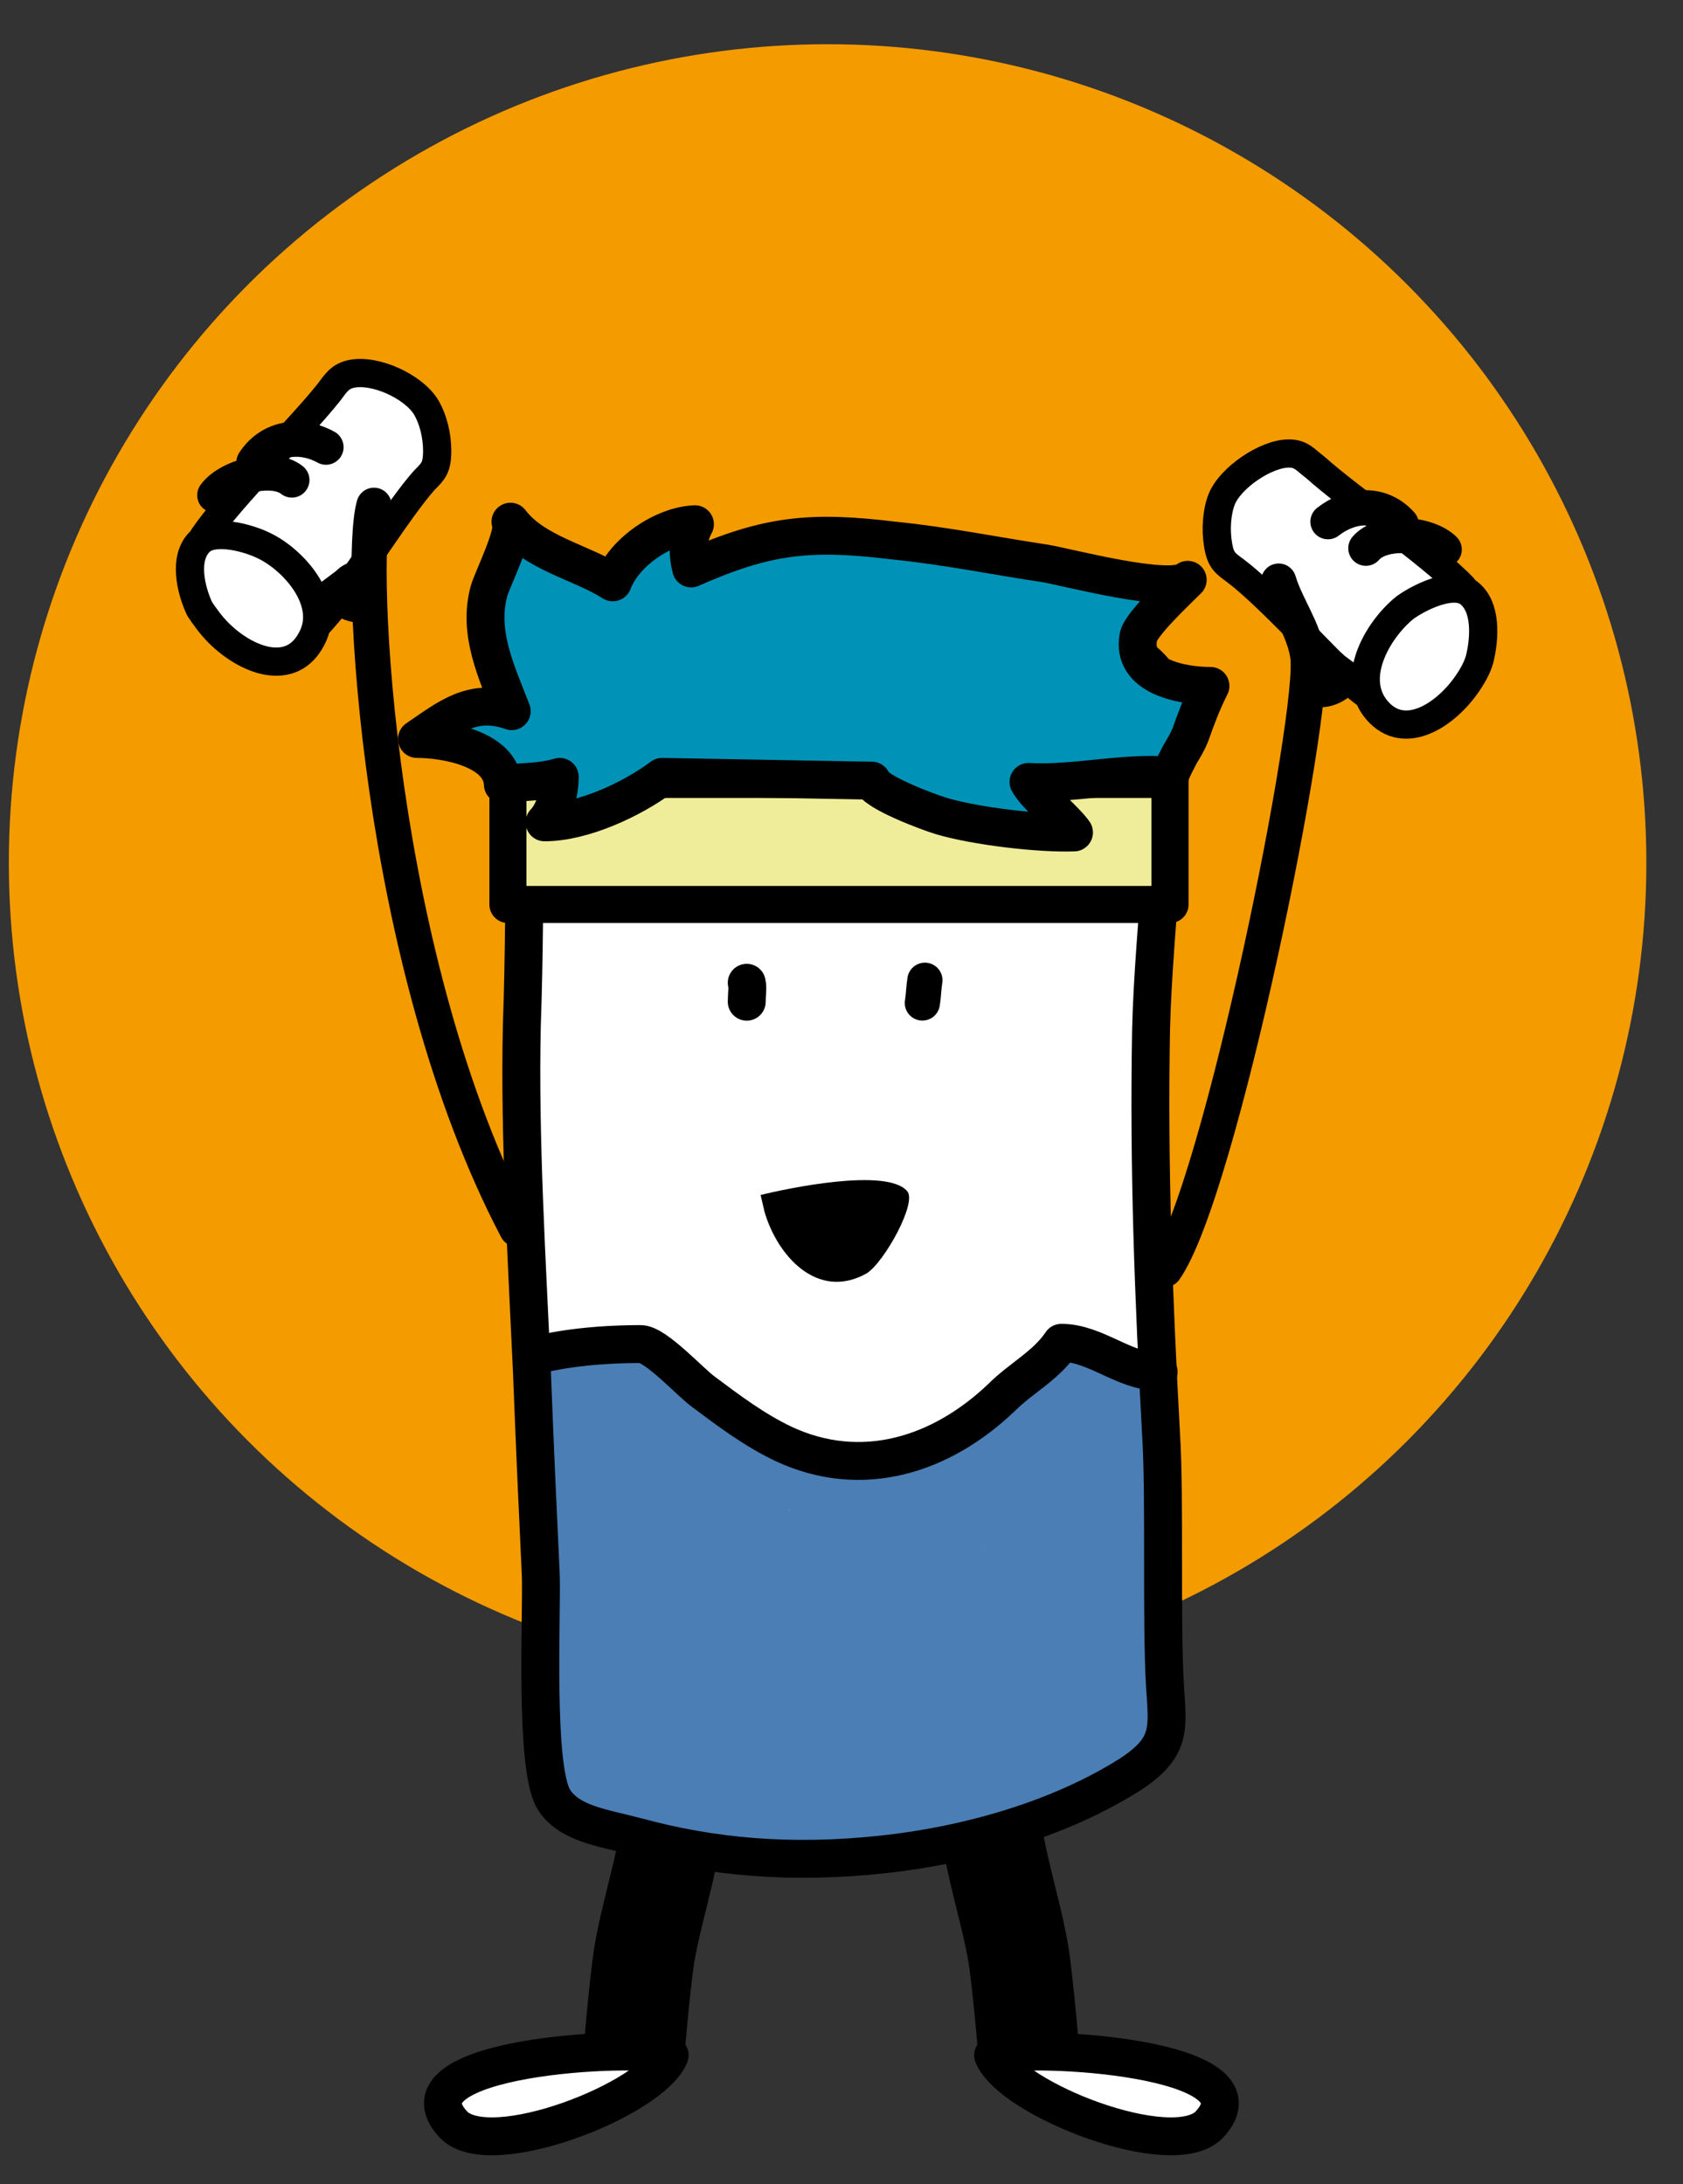
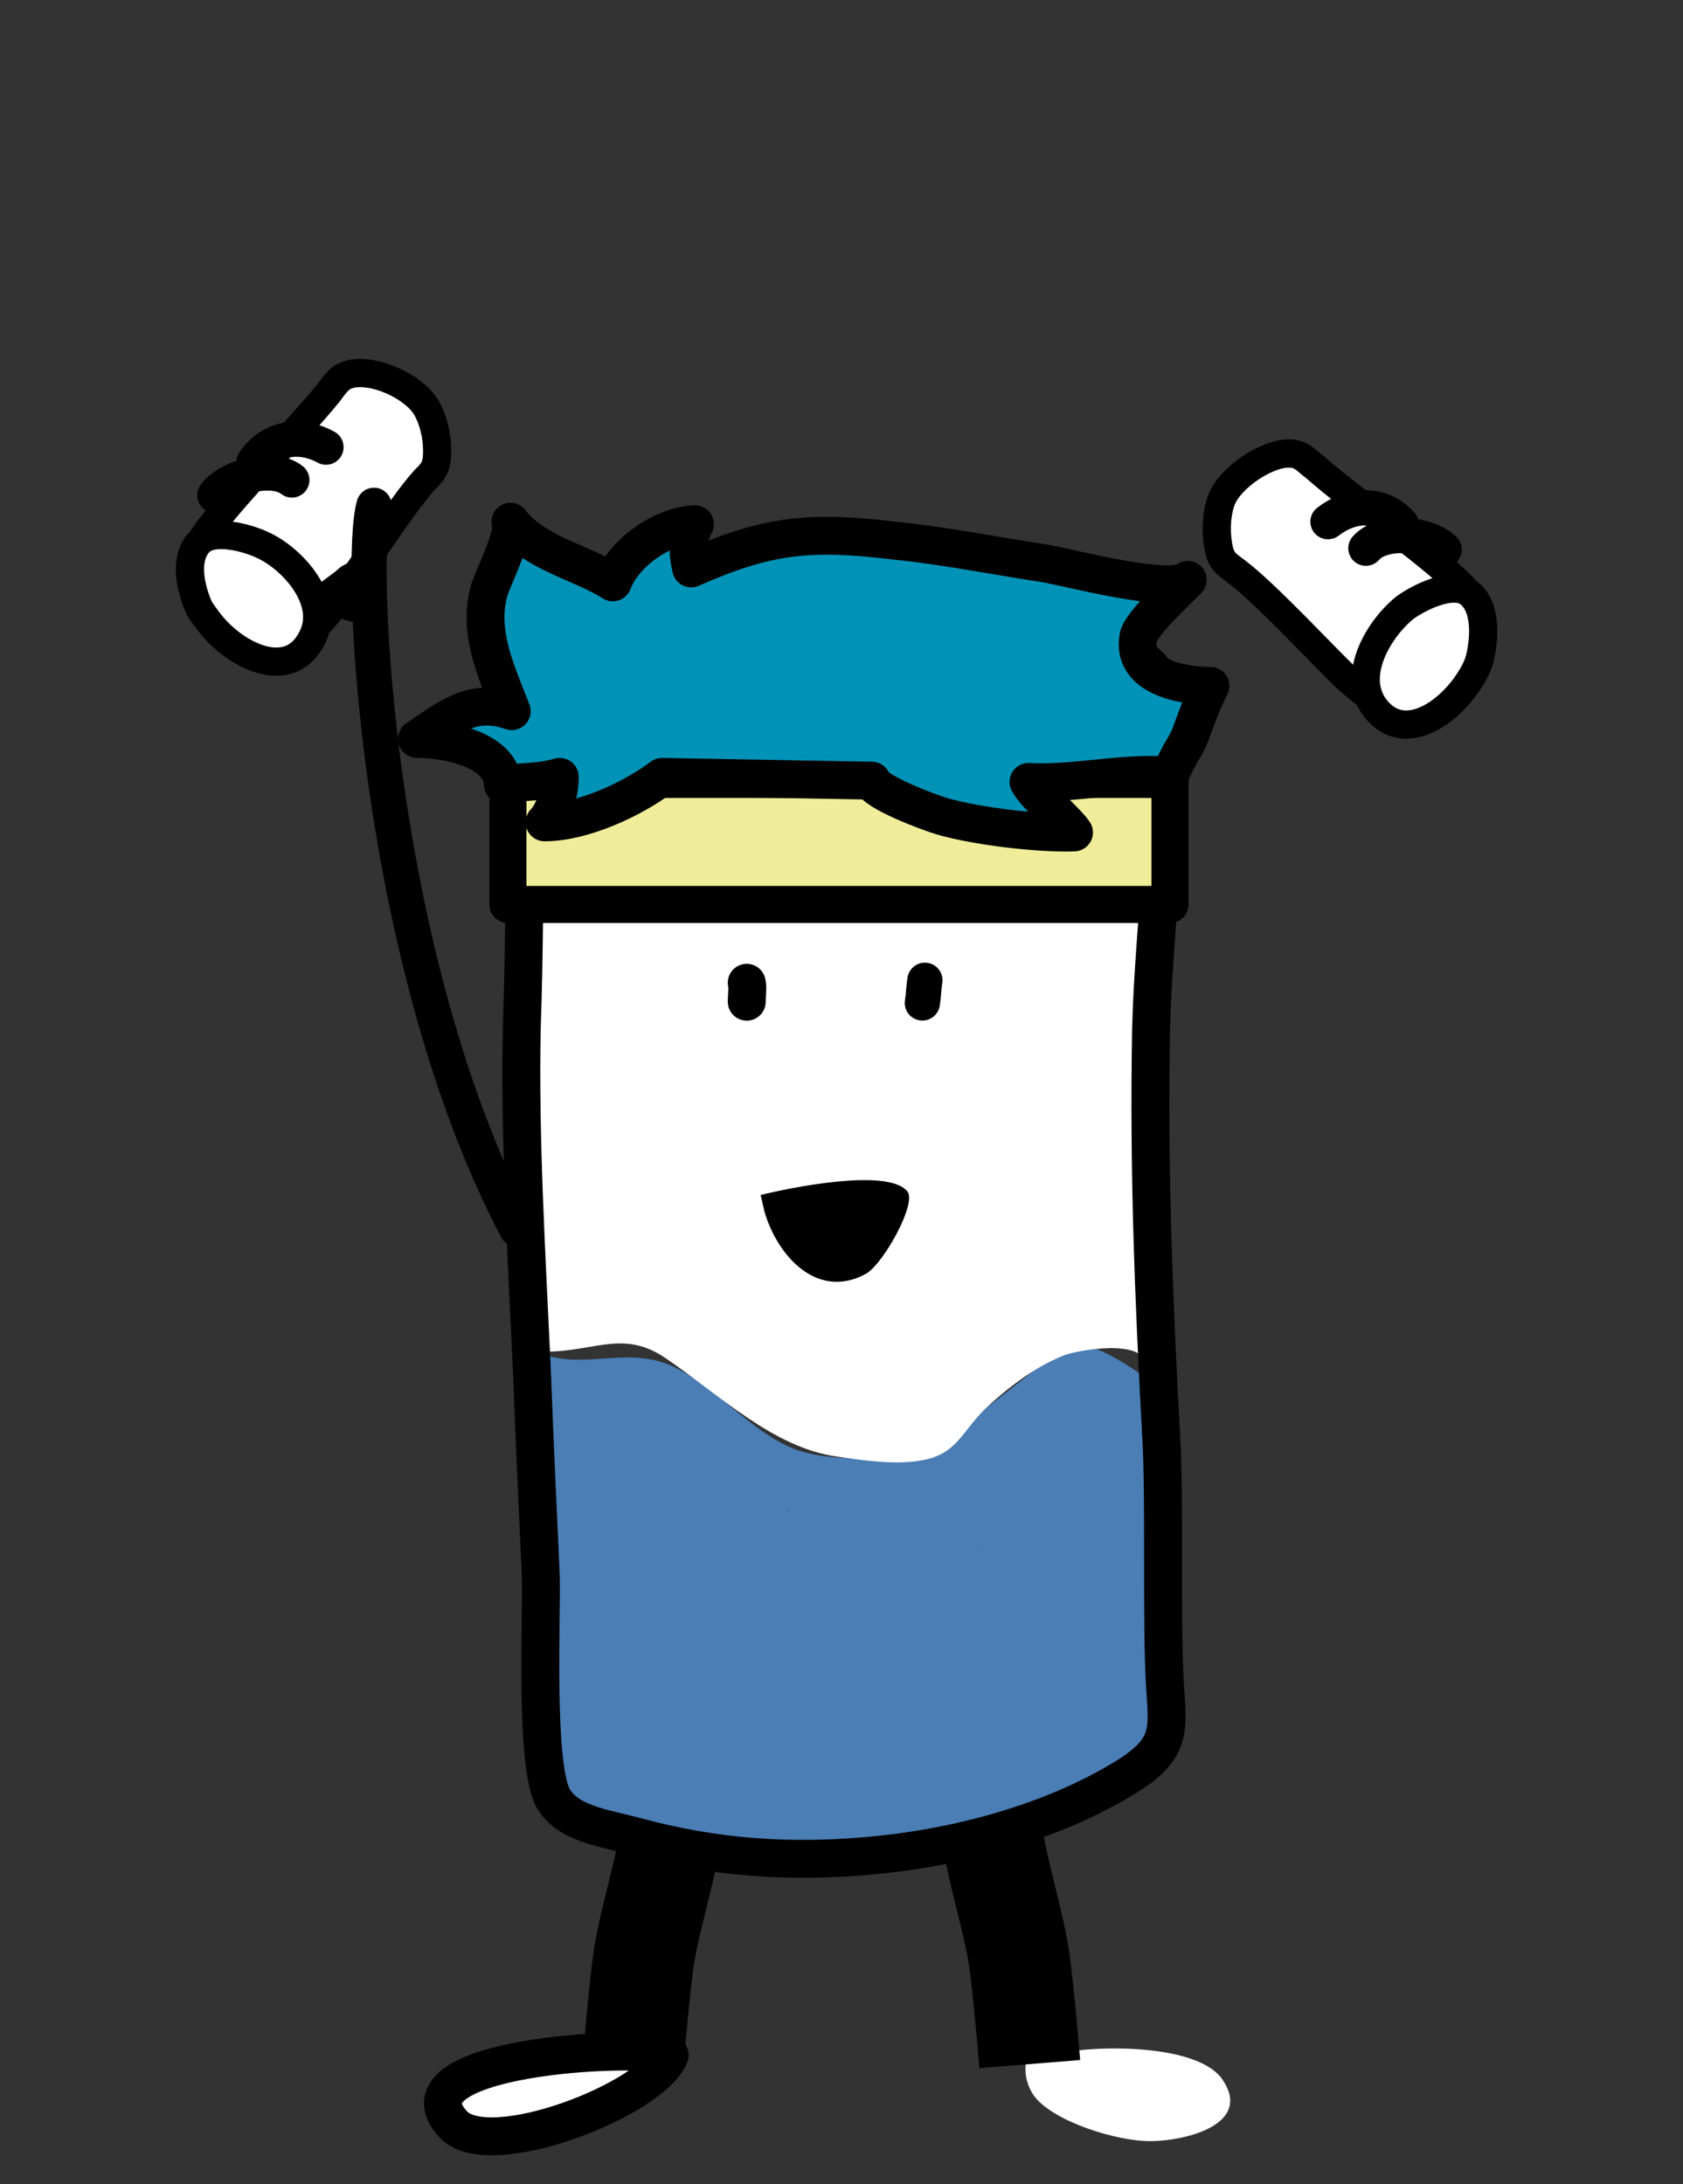
<svg xmlns="http://www.w3.org/2000/svg" version="1.1" id="Calque_1" x="0px" y="0px" viewBox="0 0 133.2 172.9" style="enable-background:new 0 0 133.2 172.9;" xml:space="preserve">
  <rect x="0" y="0" width="133.2" height="172.9" fill="#333333" stroke="none" />
  <style type="text/css">
	.st0{fill:#F49B00;}
	.st1{fill:#FFFFFF;stroke:#000000;stroke-width:2.234;stroke-linecap:round;stroke-linejoin:round;}
	.st2{fill:none;stroke:#000000;stroke-width:2.785;stroke-linecap:round;stroke-linejoin:round;}
	.st3{fill:#FFFFFF;}
	.st4{fill:none;stroke:#000000;stroke-width:8;stroke-linejoin:round;}
	.st5{fill:none;stroke:#000000;stroke-width:3;stroke-linecap:round;stroke-linejoin:round;}
	.st6{fill:#4A7EB5;}
	.st7{fill:#F0ED9A;stroke:#000000;stroke-width:2.935;stroke-linecap:round;stroke-linejoin:round;}
	.st8{fill:#0093B7;stroke:#000000;stroke-width:3;stroke-linecap:round;stroke-linejoin:round;}
	.st9{fill:none;stroke:#000000;stroke-width:1.96;stroke-linecap:round;stroke-linejoin:round;}
	.st10{fill:none;stroke:#000000;stroke-width:2.233;stroke-linecap:round;stroke-linejoin:round;}
	.st11{fill:none;stroke:#000000;stroke-width:6.156;stroke-linejoin:round;}
	.st12{fill:#FFFFFF;stroke:#000000;stroke-width:2.309;stroke-linecap:round;stroke-linejoin:round;}
	.st13{fill:none;stroke:#000000;stroke-width:2.278;stroke-linecap:round;stroke-linejoin:round;}
	.st14{fill:none;stroke:#000000;stroke-width:2.282;stroke-linecap:round;stroke-linejoin:round;}
	.st15{fill:none;stroke:#000000;stroke-width:3.401;stroke-linecap:round;stroke-linejoin:round;}
	.st16{fill:none;stroke:#000000;stroke-width:5.668;stroke-linejoin:round;}
	.st17{fill:none;stroke:#000000;stroke-width:2.834;stroke-linecap:round;stroke-linejoin:round;}
	.st18{fill:#FFFFFF;stroke:#000000;stroke-width:2.282;stroke-linecap:round;stroke-linejoin:round;stroke-miterlimit:4;}
	.st19{fill:none;stroke:#000000;stroke-width:2.309;stroke-linecap:round;stroke-linejoin:round;}
	.st20{fill:#0093B7;stroke:#000000;stroke-width:2.309;stroke-linecap:round;stroke-linejoin:round;}
	.st21{fill:none;stroke:#000000;stroke-width:2.266;stroke-linecap:round;stroke-linejoin:round;}
	.st22{fill:#00A464;}
	.st23{fill:#18A872;stroke:#010305;stroke-width:1.525;stroke-linecap:round;stroke-linejoin:round;}
	.st24{fill:none;stroke:#010305;stroke-width:1.525;stroke-linecap:round;stroke-linejoin:round;}
</style>
  <g>
-     <circle class="st0" cx="65.5" cy="68.3" r="64.8" />
    <path class="st1" d="M109,55.5c-0.8-0.4-1.6-1.1-2.3-1.7c-2.1-2-6.5-6.8-8.9-8.6c-0.8-0.6-1.2-0.8-1.4-2.1   c-0.2-1.2-0.1-2.6,0.3-3.6c0.7-1.7,3.5-3.6,5.3-3.6c1,0,1.3,0.5,2.1,1.1c2.9,2.6,9,6.7,11.7,9.5" />
    <path class="st1" d="M116,54.3c-1.8,2.5-5.1,4.5-7.2,1.7c-1.9-2.6,0.4-6.3,2.4-7.9c1.1-0.8,3.7-2.1,5-1.2c1.5,1.1,1.3,3.7,0.9,5.3   C116.9,52.9,116.5,53.6,116,54.3z" />
    <path class="st2" d="M105.1,41.3c1.8-1.4,4.2-1.6,5.8,0.2" />
    <path class="st2" d="M114.3,43.5c-1.3-1.3-4.9-1.6-6.2-0.1" />
    <path class="st1" d="M24.4,50.1c0.7-0.5,1.4-1.4,2-2.1c1.8-2.3,5.3-7.9,7.2-10c0.7-0.7,1-1,1-2.3c0-1.2-0.3-2.5-0.9-3.5   c-1-1.6-4-3-5.9-2.6c-0.9,0.2-1.2,0.7-1.8,1.5c-2.4,3-7.7,8.2-9.9,11.4" />
    <path class="st3" d="M84.9,161.9c-2.6-2.4-5,1.4-3,4.1c1.6,2,6.5,3.5,9.1,3.5c2.8,0,8.1-1.3,5.8-4.8c-1.9-3-10.4-2.8-13.2-2.1" />
    <path class="st4" d="M78.5,143c-0.5,2.2,1.5,8,2.1,11.7c0.4,2.5,0.9,8.7,0.9,8.7" />
-     <path class="st5" d="M95.7,168.2c5.1-5.4-14.4-6.4-17.1-5.5C80,166.2,92.8,171.2,95.7,168.2z" />
    <path class="st3" d="M46.7,161.9c2.6-2.4,5,1.4,3,4.1c-1.6,2-6.5,3.5-9.1,3.5c-2.8,0-8.1-1.3-5.8-4.8c1.9-3,10.4-2.8,13.2-2.1" />
    <path class="st4" d="M53.1,143c0.5,2.2-1.5,8-2.1,11.7c-0.4,2.5-0.9,8.7-0.9,8.7" />
    <path class="st5" d="M35.9,168.2c-5.1-5.4,14.4-6.4,17.1-5.5C51.6,166.2,38.8,171.2,35.9,168.2z" />
    <path class="st6" d="M92.5,136.5c0-4.5,0-15-0.2-19.7c-0.1-2.1,0.1-5.2-1-7.1c-0.5-0.8-5.5-4-6.1-3c-0.2-0.1-0.5-0.1-0.7,0   c0-0.1,0-0.1,0-0.2c0-0.2-8.3,6.5-9.2,7.1c-3.1,2-9.4,2.4-12.7,1c-3.2-1.4-5.6-4.4-8.7-6.1c-4-2.3-7.6,0.2-11.5-1.5   c1.4,0.6,0.9,11.2,1,12.6c0.4,6.3,0.8,18.9,0.8,25.3c0-1.8,19.4,4.2,20,2.3c3.9,0.2,8.1,0.2,11.8-0.9c0-0.2,0-0.5,0-0.8   C81.8,144.4,92.6,144,92.5,136.5z M62.4,119.5L62.4,119.5c0.1,0.1,0.1,0.1,0,0.1C62.4,119.6,62.4,119.5,62.4,119.5z M74.5,137.8   C74.5,137.7,74.5,137.7,74.5,137.8C74.5,137.7,74.5,137.7,74.5,137.8C74.5,137.7,74.5,137.8,74.5,137.8L74.5,137.8z M77.9,122.3   c0,0.1,0,0.1-0.1,0.2l0,0C77.9,122.4,77.9,122.3,77.9,122.3L77.9,122.3z" />
    <path class="st3" d="M43.1,54c0.9-2.1,2.4-3.9,4.8-5.3c5.9-3.4,13.7-3,20.3-2.6c5.8,0.4,13.4,0.7,18.7,3.3c9.5,4.7,5.2,17,5.1,25.3   c-0.1,6.9-0.5,12.9-0.9,19.8c-0.3,4.4-0.5,9.2-0.4,13.6c-0.1-2.2-5.5-1.2-6.5-0.8c-2.3,0.9-4.5,2.6-6.3,4.3c-1.8,1.8-2.2,3.5-4.9,4   c-2.2,0.4-4.7,0-6.8-0.3c-5-0.7-9.3-4.9-13.4-7.7c-3.4-2.4-5.7-0.6-9.6-0.6c-0.6,0-0.8-9.1-0.8-9.8c0.3-7.9-0.5-16.7-0.5-24.5   C41.9,67,40.9,58.9,43.1,54z" />
    <path class="st5" d="M53.5,47.3c-4.8,1-9,3-11.1,6.6c-1.7,2.9-0.9,10.1-0.9,13.5c0,2.3,0,8.1-0.2,13.8c-0.2,8.8,0.4,18.6,0.8,27.4   c0.2,5.3,0.5,11.9,0.7,16.1c0.1,3.1-0.5,15.1,1,17.7c1.2,2,4,2.3,6.6,3c5.9,1.6,12.1,2.2,19.5,1.4c6.5-0.7,13.8-2.7,19.5-6.3   c3.4-2.2,3-3.7,2.8-7.1c-0.3-4.9,0-14.8-0.3-19.7c-0.6-11-1-21.2-0.8-32.2c0.2-8.5,1.8-18.8,0.8-27.3c-0.2-1.4-3.5-4.3-10.7-5.7   C75.8,47.3,61.6,45.6,53.5,47.3z" />
-     <path class="st5" d="M91.7,108.6c-2.7,0-5-2.3-7.7-2.3c-1.2,1.8-3.2,2.8-4.7,4.3c-4.8,4.6-11.1,6.6-17.3,3.7   c-2.3-1.1-4.3-2.6-6.3-4.1c-1-0.7-3.8-3.8-5-3.8c-5,0-7.9,0.8-7.9,0.8" />
    <path d="M60.5,95.9c-0.1-0.4-0.2-0.9-0.3-1.3c2-0.5,10-2.2,11.6-0.3c0.8,0.9-1.8,5.6-3.2,6.5C64.7,103,61.5,99.4,60.5,95.9z" />
    <path class="st5" d="M59.1,77.8c0.1,0.4,0,0.9,0,1.5" />
    <path class="st5" d="M92,54.3c-2.5,3.9-8.8,3.9-12.9,4.3C73,59.2,66.9,59.4,60.7,59c-5.6-0.3-13.3-0.9-17.9-4" />
-     <path class="st2" d="M101.2,46c0.6,2,2,3.8,2.3,5.9c0.7,4.3-6.9,42.3-11.3,48.6" />
    <path class="st2" d="M29.6,40c-1.3,4.4,0.2,36.2,11.3,57.3" />
    <path d="M25.4,46.1c-1.3,3.1,7.3,5.9,4.2-1.6c-1.1-0.3-2.2-0.1-3,0.7" />
    <path class="st2" d="M73.2,77.6c-0.1,0.6-0.1,1.2-0.2,1.8" />
    <rect x="40.2" y="61.7" class="st7" width="52.4" height="9.9" />
    <path class="st8" d="M69,61.8c0.2,0.9,4.5,2.5,5.5,2.8c2.7,0.8,7.7,1.4,10.5,1.3c-0.6-0.9-3.1-3-3.6-4c3.7,0.2,7.4-0.8,11.2-0.5   c0.2-0.6,0.5-1.1,0.8-1.7c0.3-0.5,0.6-1,0.8-1.5c0.5-1.4,0.9-2.5,1.6-3.9c-2.2,0-6.3-0.7-5.7-3.9c0.2-1,3.1-3.7,3.9-4.5   c-1.3,1.2-9.5-1-11.3-1.3c-4-0.6-7.9-1.4-11.9-1.8c-6.6-0.8-10-0.5-16.1,2.2c-0.3-1.2-0.3-2.4,0.3-3.5c-2.5,0.1-5.6,2.2-6.5,4.6   c-2.5-1.6-6.2-2.3-8.1-4.8c0.5,0.7-1.5,4.7-1.7,5.5c-0.9,3.3,0.6,6.4,1.8,9.5c-3.1-1.1-5,0.5-7.5,2.2c2.3,0,6.7,0.8,6.8,3.6   c1.9-0.3,2.7-0.1,4.5-0.6c0,1.4-0.5,2.9-1.2,3.6c3,0,6.9-1.8,9.3-3.6L69,61.8z" />
    <path class="st1" d="M17.3,50.1c2.2,2.2,5.8,3.6,7.4,0.4c1.5-2.9-1.5-6.2-3.8-7.3c-1.2-0.6-4-1.4-5.1-0.3c-1.3,1.3-0.7,3.8,0,5.3   C16.2,48.8,16.7,49.5,17.3,50.1z" />
    <path class="st2" d="M25.8,35.4c-2-1.1-4.4-0.8-5.7,1.2" />
    <path class="st2" d="M17,39.2c1.1-1.5,4.6-2.4,6.1-1.2" />
-     <path d="M107.6,52.8c1.3,3.1-7.3,5.9-4.2-1.6c1.1-0.3,2.2-0.1,3,0.7" />
  </g>
</svg>